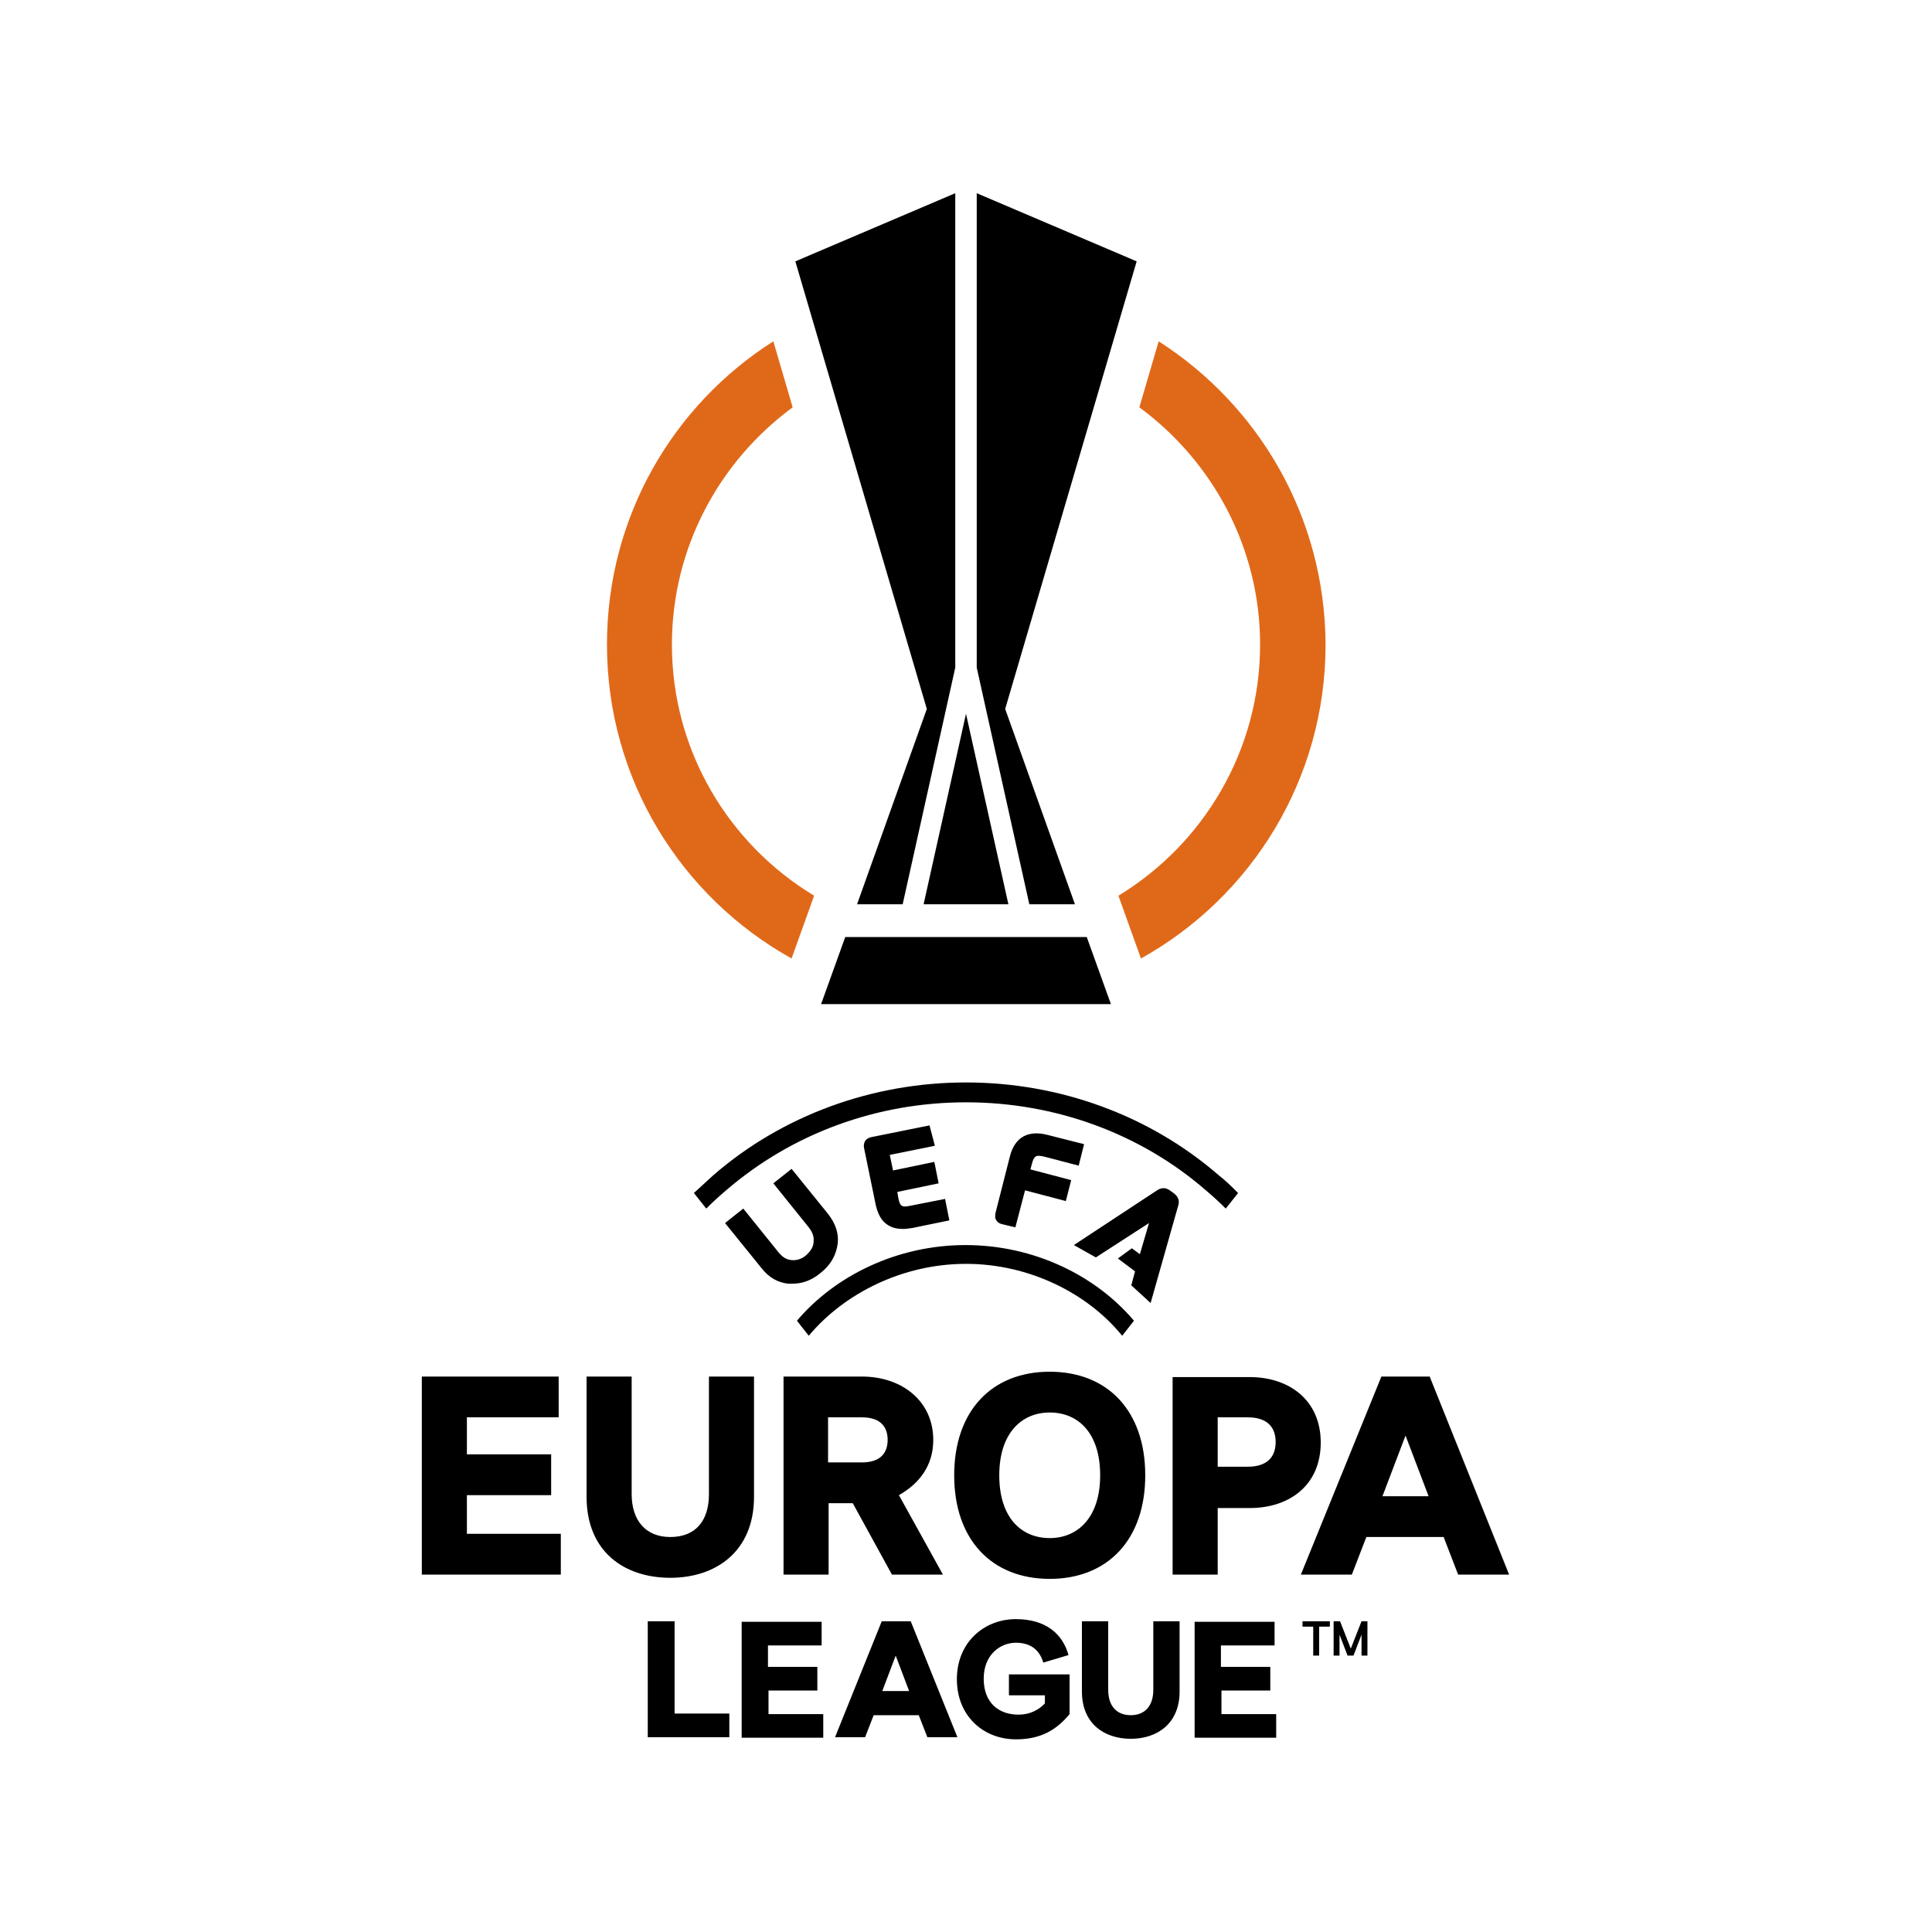
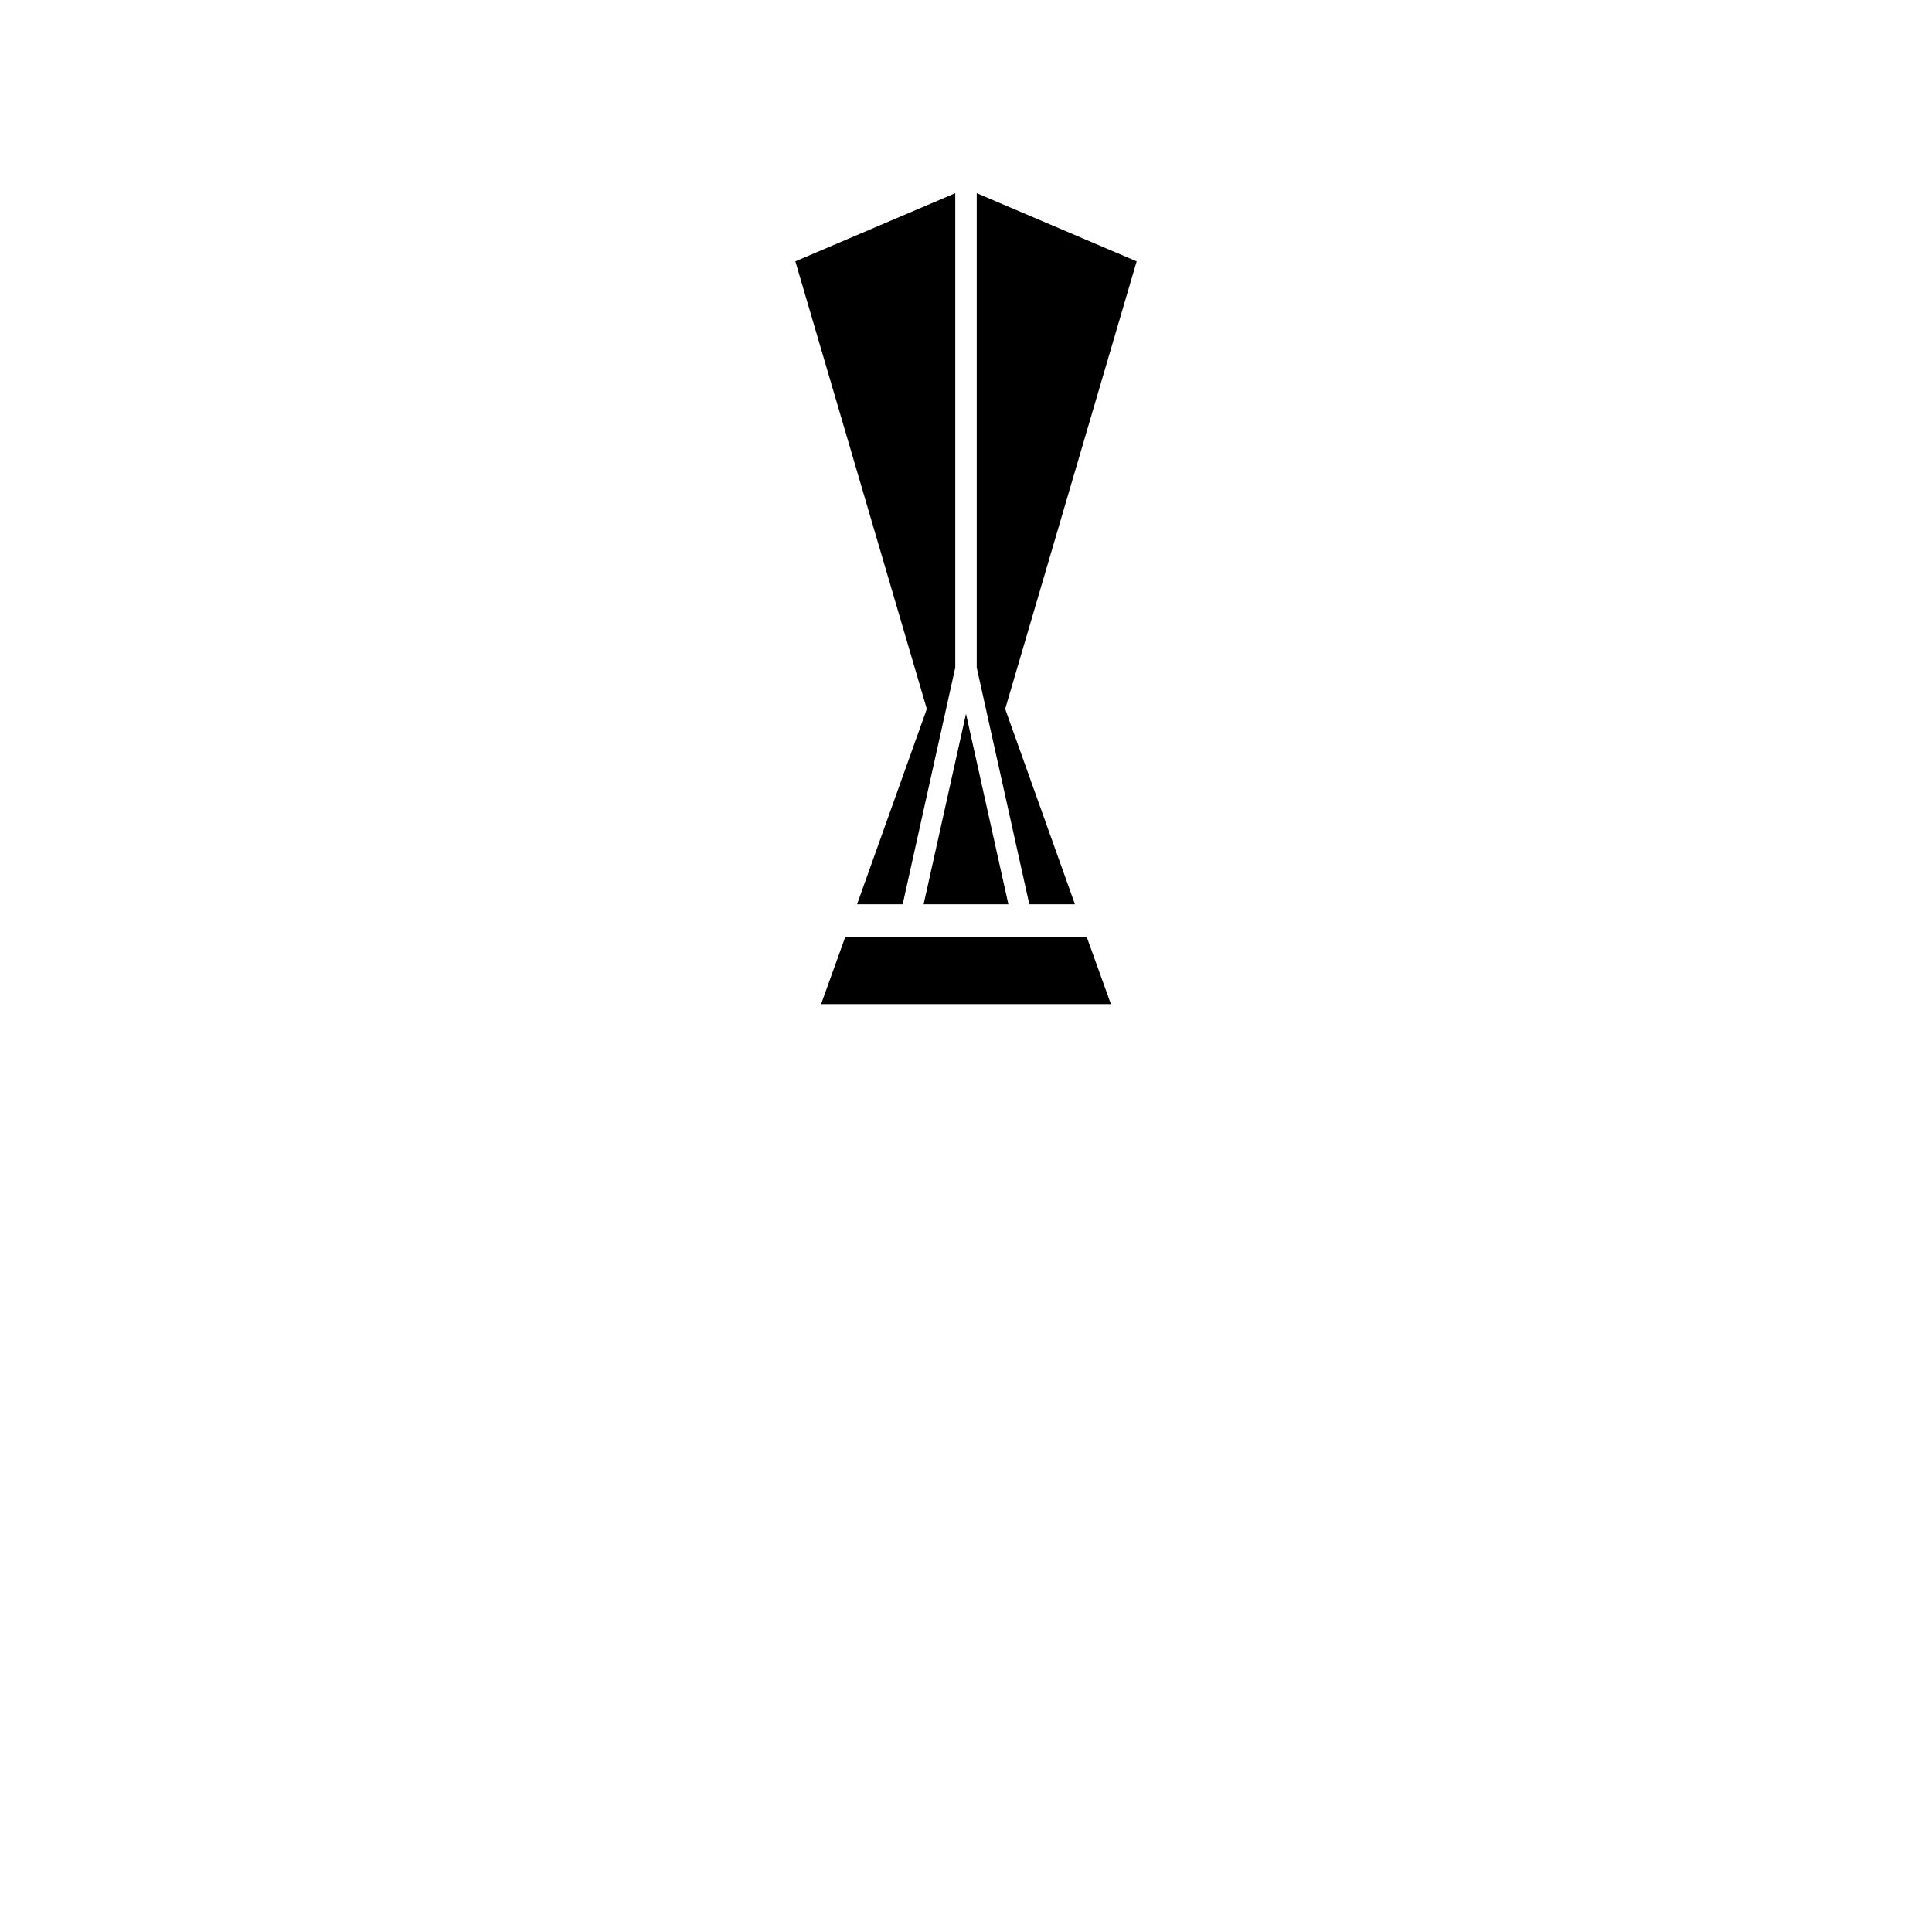
<svg xmlns="http://www.w3.org/2000/svg" version="1.1" baseProfile="tiny" id="Ebene_1" x="0px" y="0px" viewBox="0 0 360 360" overflow="visible" xml:space="preserve">
  <g>
    <g>
-       <path d="M87,278.6h15.7V271H87v-6.9h17.1v-7.6H78.6v36.9h25.9v-7.6H87V278.6z M195.6,294.2c10.8,0,17.8-7.3,17.8-19.3    c0-12-7-19.3-17.8-19.3c-10.8,0-17.8,7.3-17.8,19.3C177.8,286.9,184.8,294.2,195.6,294.2z M195.6,263.2c5.3,0,9.4,3.8,9.4,11.7    c0,7.9-4.2,11.7-9.4,11.7c-5.3,0-9.4-3.8-9.4-11.7C186.2,267,190.4,263.2,195.6,263.2z M218.5,293.4h8.4v-12.4h6    c7.3,0,13.2-4.2,13.2-12.2c0-8-6-12.2-13.2-12.2h-14.4V293.4z M226.9,264.1h5.6c3.7,0,5.2,1.9,5.2,4.6c0,2.7-1.5,4.6-5.2,4.6h-5.6    V264.1z M140.5,256.5h-8.4v21.9c0,5-2.5,8-7.2,8c-4.6,0-7.2-3.1-7.2-8v-21.9h-8.4v22.4c0,10.3,7.1,15.1,15.6,15.1    c8.5,0,15.6-4.9,15.6-15.1V256.5z M125.6,302.1h-4.9v21.6h15.2v-4.4h-10.2V302.1z M227.5,315h9.2v-4.4h-9.2v-4h10v-4.4h-14.9v21.6    h15.2v-4.4h-10.2V315z M214.9,314.9c0,2.9-1.5,4.7-4.2,4.7c-2.7,0-4.2-1.8-4.2-4.7v-12.8h-4.9v13.1c0,6,4.2,8.8,9.1,8.8    c5,0,9.1-2.9,9.1-8.8v-13.1h-4.9V314.9z M188,315.9h6.7v1.5c-1.1,1.2-2.8,2.1-4.9,2.1c-3.7,0-6.5-2.2-6.5-6.7c0-4.5,3.1-6.7,6-6.7    c2.7,0,4.4,1.3,5.1,3.7l4.7-1.4c-1.1-4-4.3-6.7-9.8-6.7c-5.9,0-11,4.3-11,11.2c0,6.9,5,11.2,11,11.2c4.7,0,7.6-1.8,10-4.7V312H188    V315.9z M266.4,256.5h-9l-15,36.9h9.5l2.7-7h14.4l2.7,7h9.5L266.4,256.5z M257.6,278.8l4.3-11.3l4.3,11.3H257.6z M164.3,302.1    l-8.7,21.6h5.6l1.6-4.1h8.4l1.6,4.1h5.6l-8.7-21.6H164.3z M164.4,315.1l2.5-6.6l2.5,6.6H164.4z M143.1,315h9.2v-4.4h-9.2v-4h10    v-4.4h-14.9v21.6h15.2v-4.4h-10.2V315z M166.2,293.4h9.5l-8.2-14.8c3.7-2.1,6.4-5.4,6.4-10.3c0-7.2-5.8-11.8-13.3-11.8h-14.6v36.9    h8.4v-13.3h4.5L166.2,293.4z M154.3,264.1h6.3c3.5,0,4.8,1.8,4.8,4.2c0,2.4-1.3,4.2-4.8,4.2h-6.3V264.1z M150.2,233.9    c-0.8,0.7-1.8,1-2.7,0.9c-1.1-0.1-1.8-0.6-2.8-1.9l-6.2-7.7l-3.4,2.7l6.8,8.4c1.4,1.8,3.1,2.7,5,2.9c0.2,0,0.5,0,0.7,0    c1.9,0,3.6-0.6,5.3-2c1.9-1.5,2.9-3.3,3.2-5.5c0.2-1.9-0.4-3.7-1.8-5.5l-6.8-8.4l-3.4,2.7l6.2,7.7v0c1.1,1.3,1.4,2.1,1.3,3.2    C151.6,232.3,151,233.2,150.2,233.9z M180,235.5c11.8,0,22.7,5.5,29.1,13.4l2.2-2.8c-7.1-8.4-18.6-14.1-31.4-14.1    c-12.7,0-24.3,5.7-31.4,14.1l2.2,2.8C157.3,241,168.2,235.5,180,235.5z M135.3,221.8c12.3-10.6,28.1-16.4,44.7-16.4    c16.6,0,32.5,5.8,44.7,16.4c1.3,1.1,2.5,2.2,3.7,3.4l2.3-2.9c-1.1-1.1-2.3-2.3-3.6-3.3c-12.9-11.2-29.7-17.3-47.1-17.3    s-34.2,6.1-47.1,17.3c-1.2,1.1-2.4,2.2-3.6,3.3l2.3,2.9C132.8,224,134,222.9,135.3,221.8z M219.5,224.8c0.2-0.6,0.4-1.5-0.7-2.4    l-0.7-0.5c-1-0.8-1.9-0.5-2.5-0.1L200.1,232l4.1,2.3l9.9-6.4l-1.7,5.8l-1.5-1.1l-2.6,1.9l3.2,2.4l-0.7,2.6l3.6,3.3L219.5,224.8z     M173.2,209.7l-10.9,2.2c-0.5,0.1-0.9,0.4-1.1,0.7c-0.2,0.4-0.3,0.8-0.2,1.3l2.2,10.7c0.4,1.7,1.1,3,2.3,3.7    c0.8,0.5,1.7,0.7,2.8,0.7c0.6,0,1.1-0.1,1.8-0.2l6.8-1.4l-0.8-4l-6.6,1.3c-1.4,0.3-1.8,0.1-2.1-1.4l-0.2-1.2l7.7-1.6l-0.8-4    l-7.7,1.6l-0.6-2.9l8.4-1.7L173.2,209.7z M194.5,215.5l6.5,1.7l1-4l-6.7-1.7c-3.7-1-6.2,0.4-7.1,3.9l-2.7,10.6    c-0.1,0.5-0.1,1,0.1,1.3c0.2,0.4,0.6,0.7,1.1,0.8l2.5,0.6l1.8-6.9l7.6,2l1-3.9l-7.6-2l0.3-1.1    C192.7,215.3,193.1,215.2,194.5,215.5z" />
-       <path d="M242.7,303.1h2v5.4h1.1v-5.4h2v-1h-5.1V303.1z M253.7,302.1l-2,5.1l-2-5.1h-1.2v6.4h1.1l0,0v-3.9l1.5,3.9l0,0h1.1l0,0    l1.5-3.9v3.9l0,0h1.1v-6.4H253.7z" />
-     </g>
+       </g>
    <g>
-       <path fill="#E06919" d="M125.2,120.1c0-18.1,8.9-34.2,22.5-44.2l-3.6-12.3c-18.7,11.9-31,32.7-31,56.5c0,25.2,13.9,47.1,34.4,58.5    l4.2-11.7C135.8,157.3,125.2,139.9,125.2,120.1z M215.9,63.6l-3.6,12.3c13.6,10,22.5,26.1,22.5,44.2c0,19.8-10.6,37.2-26.4,46.8    l4.2,11.7c20.5-11.4,34.4-33.3,34.4-58.5C246.9,96.3,234.5,75.5,215.9,63.6z" />
      <path d="M159.7,168.5h8.5l9.8-44.1V36l-29.8,12.7l24.5,83.4L159.7,168.5z M200.3,168.5l-13-36.4l24.5-83.4L182,36v88.4l9.8,44.1    H200.3z M157.5,174.6l-4.5,12.5H207l-4.5-12.5H157.5z M187.9,168.5L180,133l-7.9,35.5H187.9z" />
    </g>
  </g>
</svg>